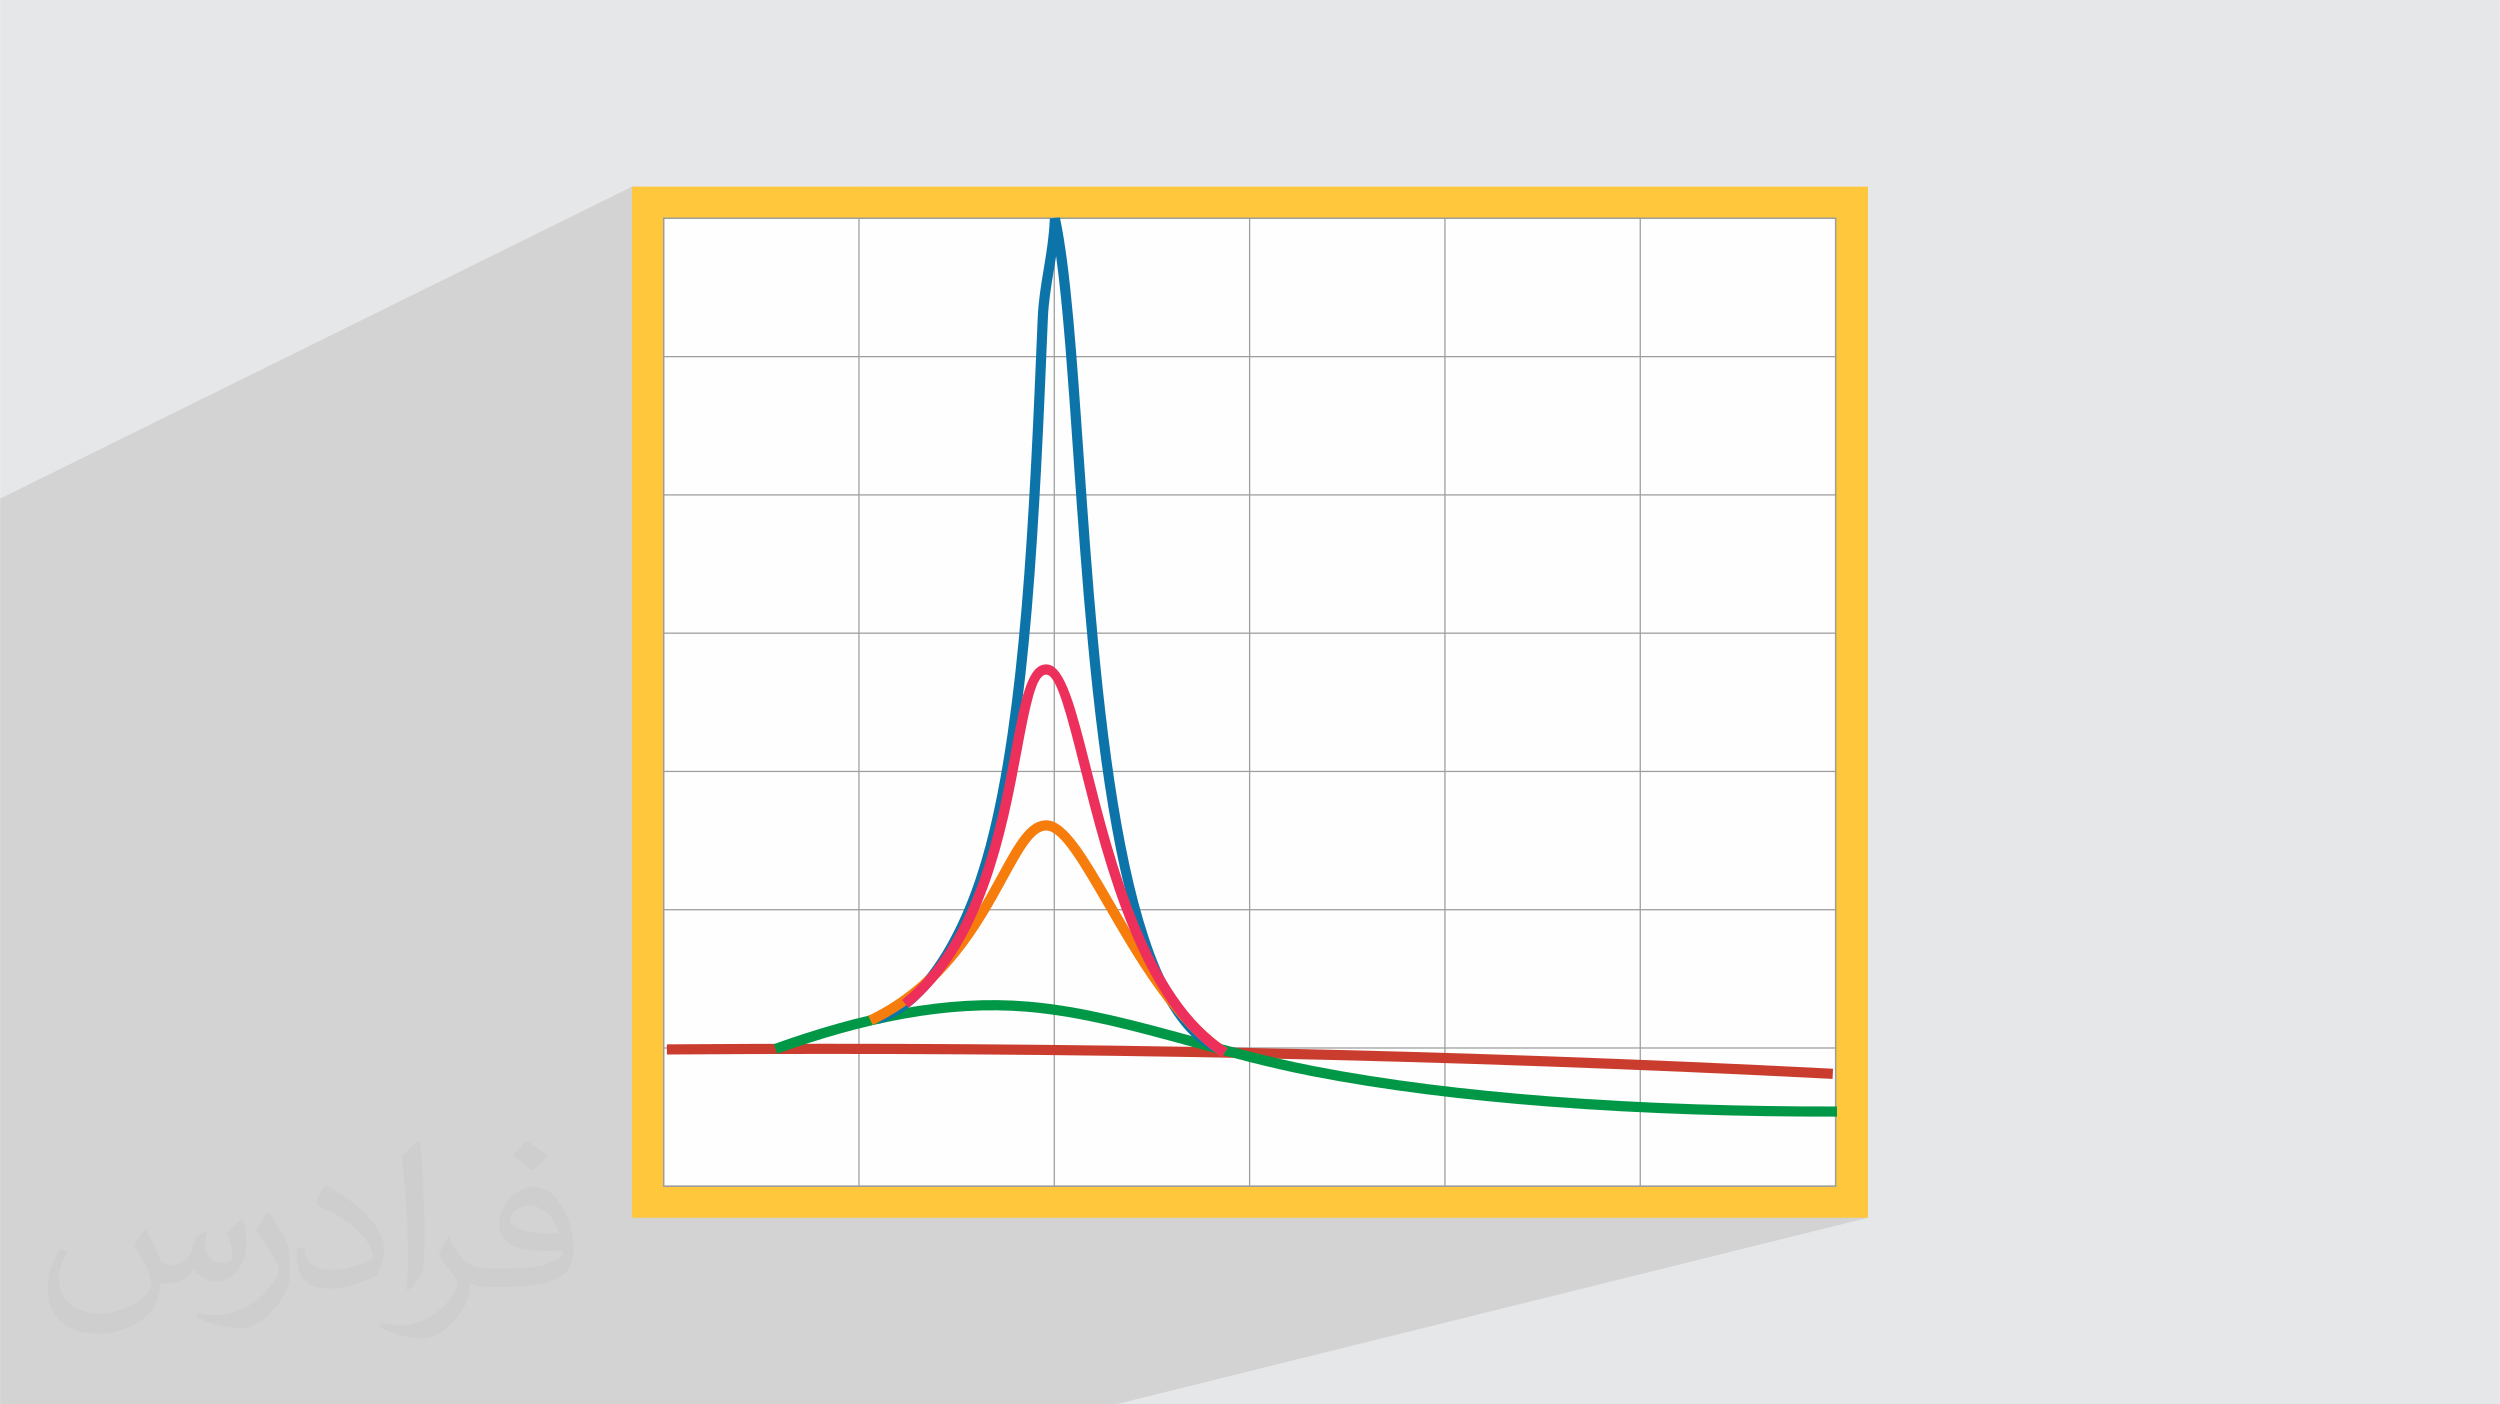
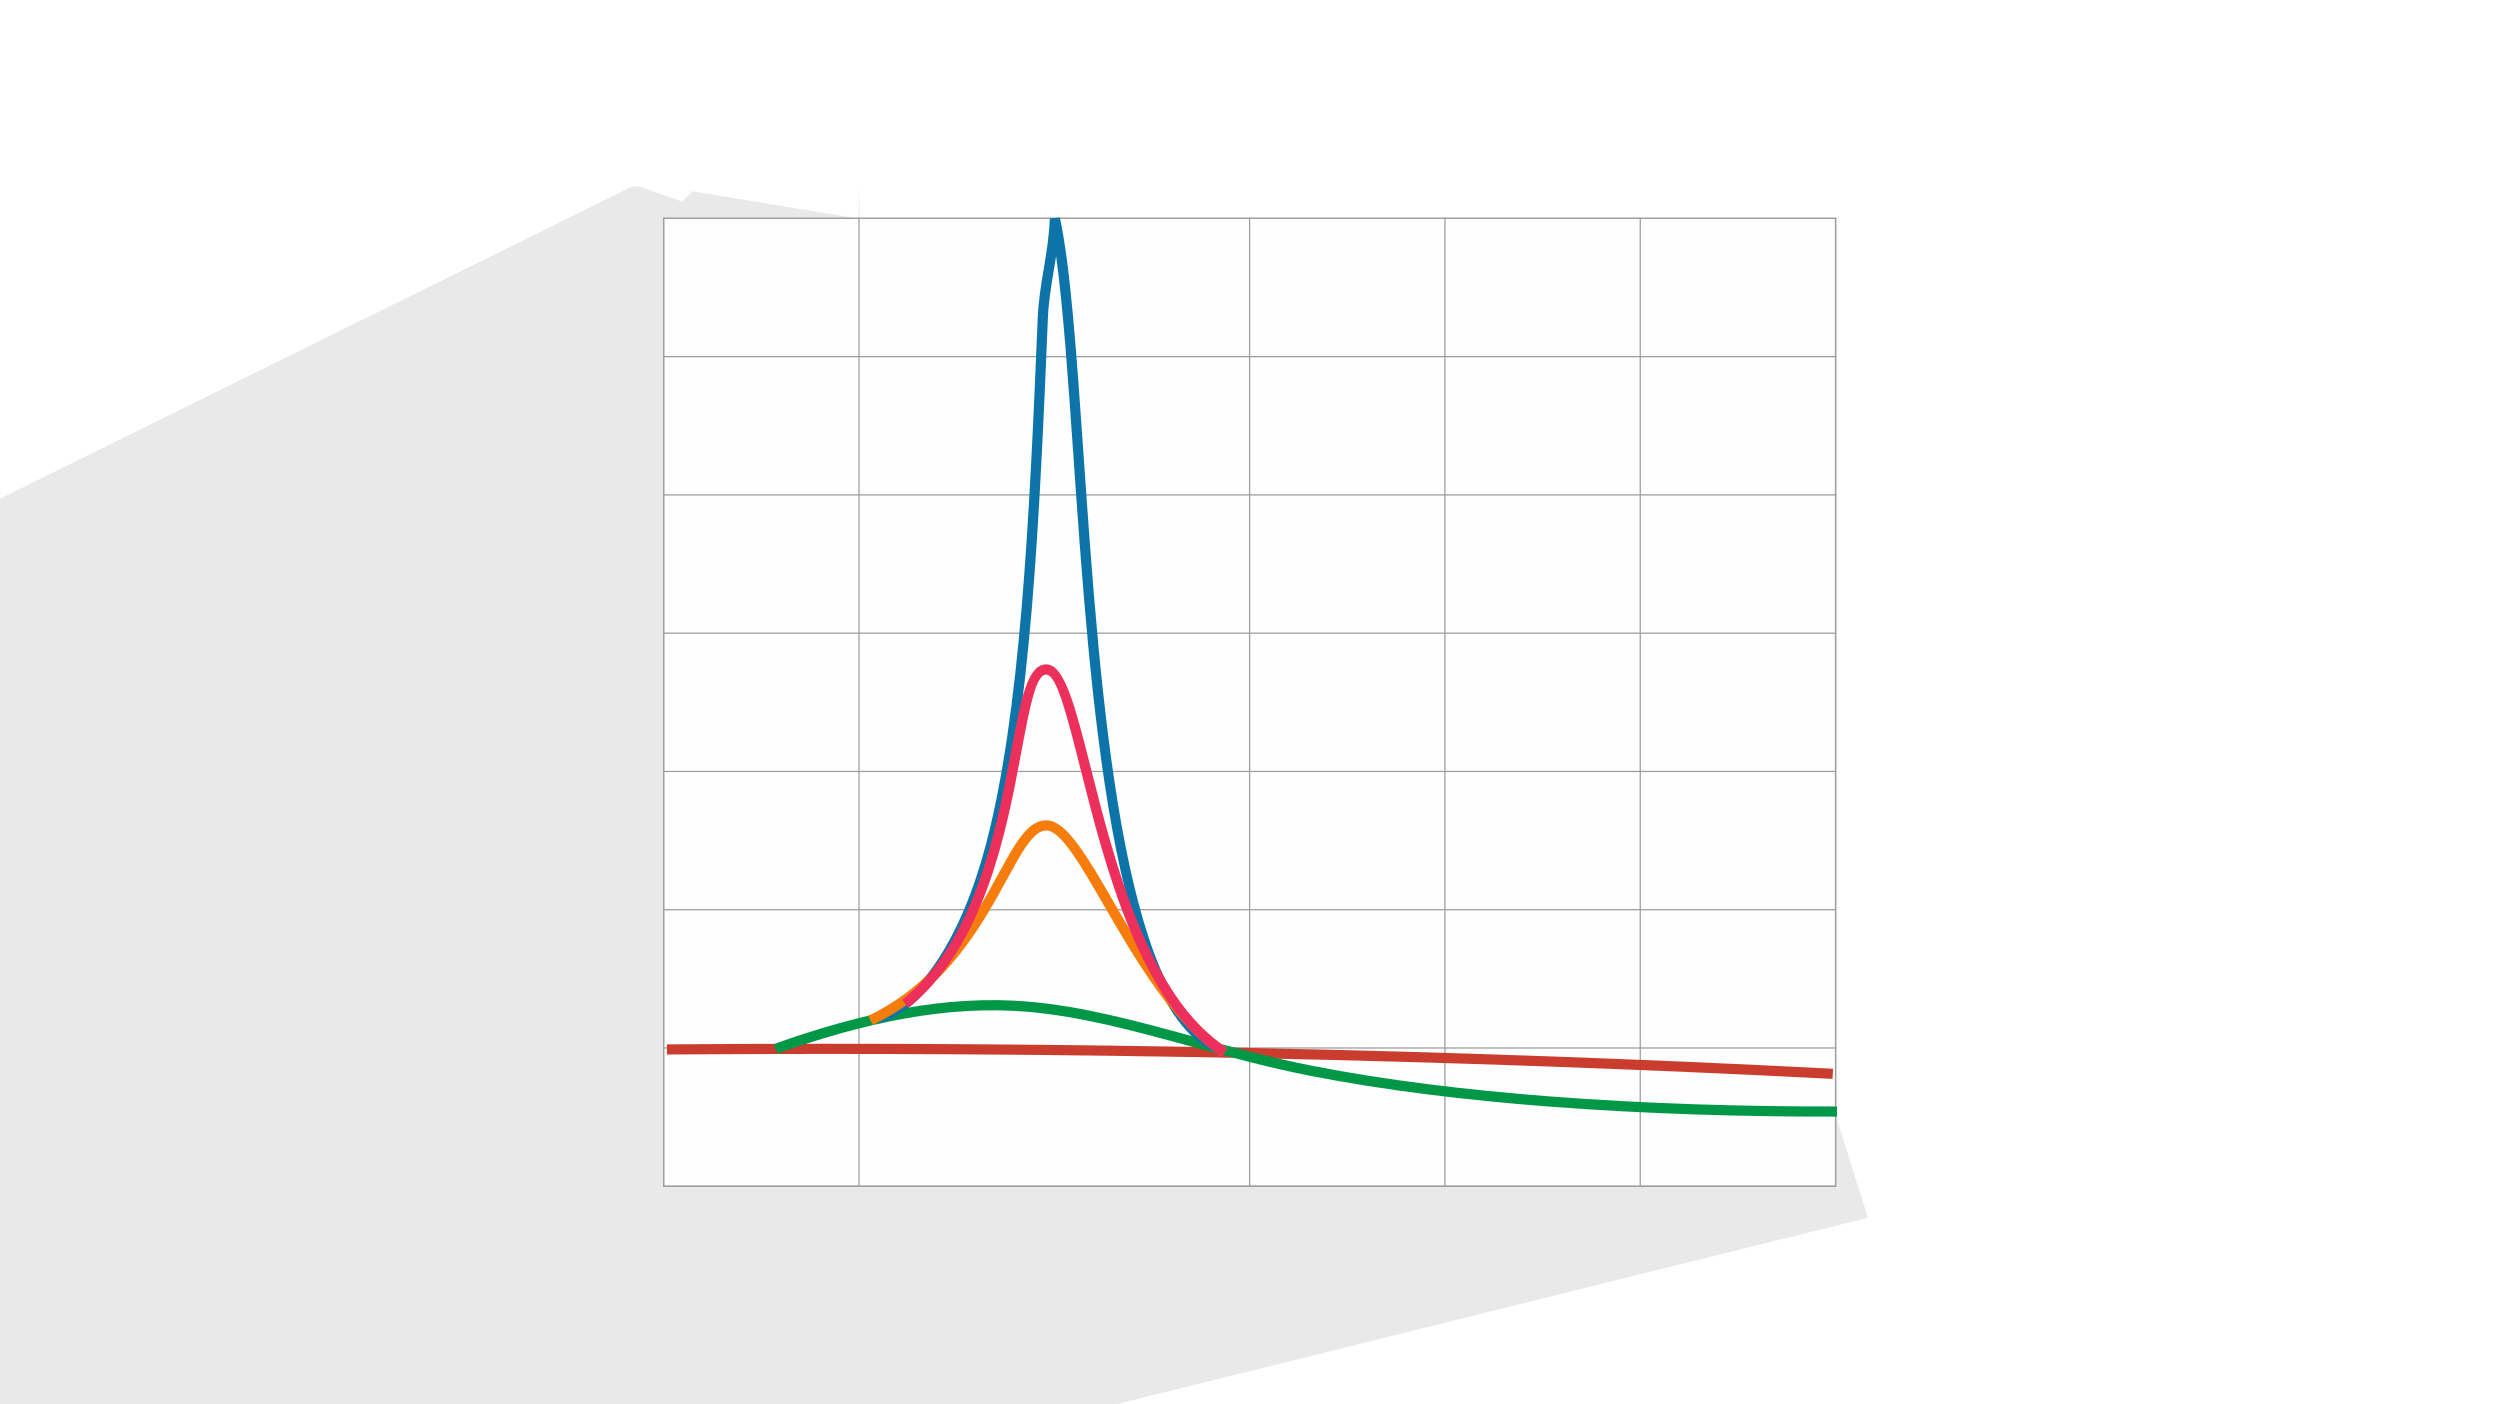
<svg xmlns="http://www.w3.org/2000/svg" xml:space="preserve" width="3.708in" height="2.083in" version="1.0" style="shape-rendering:geometricPrecision; text-rendering:geometricPrecision; image-rendering:optimizeQuality; fill-rule:evenodd; clip-rule:evenodd" viewBox="0 0 3702.73 2080.18">
  <defs>
    <style type="text/css">
   
    .fil4 {fill:#FEFEFE}
    .fil0 {fill:#E6E7E8}
    .fil2 {fill:#FFC73B}
    .fil5 {fill:#9D9E9E;fill-rule:nonzero}
    .fil6 {fill:#CA3D2E;fill-rule:nonzero}
    .fil7 {fill:#009846;fill-rule:nonzero}
    .fil8 {fill:#0C74A8;fill-rule:nonzero}
    .fil10 {fill:#EC305B;fill-rule:nonzero}
    .fil9 {fill:#F67C0B;fill-rule:nonzero}
    .fil3 {fill:#373435;fill-opacity:0.031}
    .fil1 {fill:#2B2A29;fill-opacity:0.102}
   
  </style>
  </defs>
  <g id="Layer_x0020_1">
-     <polygon class="fil0" points="-0,0 3702.73,0 3702.73,2080.18 -0,2080.18 " />
    <polygon class="fil1" points="2717.78,322.5 2715.48,323.44 2430.36,323.44 2430.36,322.5 2428.46,322.5 2426.21,323.44 2141.04,323.44 2141.04,322.5 2139.15,322.5 2136.95,323.44 1851.73,323.44 1851.73,322.5 1849.83,322.5 1847.68,323.44 1562.41,323.44 1562.41,322.5 1560.52,322.5 1558.42,323.44 1273.1,323.44 1273.1,275.32 1271.21,322.5 1269.16,323.44 1025.57,283.31 1009.94,298.53 947.13,276.47 935.98,276.47 -0,738.54 -0,738.54 -0,739.81 -0,740.27 -0,741.09 -0,860.35 -0,861.13 -0,925.9 -0,927.63 -0,974.97 -0,976.34 -0,977.08 -0,1027.46 -0,1036.64 -0,1086.91 -0,1087.62 -0,1096.4 -0,1113.27 -0,1115 -0,1192.45 -0,1193.12 -0,1293.28 -0,1293.47 -0,1293.92 -0,1300.64 -0,1302.37 -0,1411.31 -0,1412.07 -0,1510.73 -0,1535.18 -0,1536.91 -0,1575.91 -0,1594.72 -0,1596.81 -0,1608.8 -0,1697.16 -0,1722.55 -0,1724.28 -0,1739.76 -0,1750.31 -0,1795.51 -0,1798 -0,1799.52 -0,1809.55 -0,1854.9 -0,1903.6 -0,1907.79 -0,1909.92 -0,1911.65 -0,1914.63 -0,1925.8 -0,1933.26 -0,1959.65 -0,1968.51 -0,1968.56 -0,1974.15 -0,1975.74 -0,1981.47 -0,1982.8 -0,1982.85 -0,1988.03 -0,2036.31 -0,2067.45 -0,2080.18 49.22,2080.18 50.96,2080.18 54.23,2080.18 55.97,2080.18 64.96,2080.18 65.72,2080.18 211.28,2080.18 268.22,2080.18 268.33,2080.18 276.7,2080.18 293.48,2080.18 293.61,2080.18 306.02,2080.18 322.01,2080.18 485.25,2080.18 519.96,2080.18 588.05,2080.18 854.1,2080.18 919.04,2080.18 1058.55,2080.18 1120.14,2080.18 1137.12,2080.18 1178.75,2080.18 1344.22,2080.18 1386.18,2080.18 1644.71,2080.18 1648.46,2080.18 1652.22,2080.18 2766.74,1803.71 2719.67,1654.33 2720.83,1653.96 2719.67,1653.96 2719.67,1553.22 2719.67,1348.42 2719.67,1143.61 2719.67,938.8 2719.67,734 2719.67,529.19 2719.67,324.39 2719.67,322.5 " />
-     <rect class="fil2" x="935.98" y="276.47" width="1830.76" height="1527.24" />
-     <path class="fil3" d="M215.96 1821.93c7.07,10.71 11.65,21.01 16.13,32.45 3.33,6.66 5.09,18.93 20.7,18.93 4.57,0 11.13,-1.35 16.95,-4.57 6.55,-3.44 11.54,-8.64 14.15,-16.53l6.24 -21.01 15.19 -7.49 1.04 1.04c-2.08,7.91 -2.59,15.5 -2.59,21.43 0,17.57 15.19,24.23 27.25,24.23 7.07,0 13.42,-3.44 13.42,-9.89 0,-8.32 -3.53,-22.47 -8.12,-35.16 7.07,-7.07 14.15,-14.15 22.26,-19.87l1.25 0.63c3.53,14.98 5.51,29.75 5.51,39.63 0,9.67 -4.27,20.39 -7.8,27.36 -7.28,13.73 -20.18,24.65 -35.78,24.65 -11.85,0 -25.06,-5.93 -34.12,-16.95l-0.52 0c-8.53,10.61 -21.74,20.18 -42.86,20.18l-6.55 0c-1.04,13.94 -4.05,23.81 -8.64,32.66 -12.58,24.54 -49.92,41.92 -85.08,41.92 -48.89,0 -73.43,-28.19 -73.43,-65.73 0,-23.19 7.59,-44.72 19.24,-60.01l9.56 3.95c-7.28,13.94 -12.17,27.04 -12.17,39.94 0,35.16 28.61,51.9 61.58,51.9 30.58,0 68.44,-19.45 75.31,-42.02 -2.59,-24.65 -11.85,-36.19 -26,-58.66 4.27,-7.49 9.78,-14.98 16.64,-22.98l1.25 0 0 0 0 0 -0.01 -0.04zm563.83 -132.3c10.3,6.45 20.39,14.04 30.27,22.78 -5.51,7.8 -12.38,14.88 -20.91,21.12 -9.89,-8.01 -19.76,-14.88 -29.86,-22.16 6.86,-7.7 13.63,-15.08 20.49,-21.74l0 0 0 0 0 0 0 0 0 0 0.01 0zm5.3 96.11c-16.64,0 -30.27,10.92 -30.27,19.03 0,17.38 33.28,22.78 73.12,22.56 -4.99,-20.39 -22.47,-41.61 -42.86,-41.61l0 0.01zm-37.35 92.99c21.64,0 40.57,-0.63 55.02,-4.27 16.13,-4.05 29.75,-12.17 29.75,-17.78 0,-1.46 0,-3.22 -0.52,-4.68 -9.05,0.83 -19.45,0.83 -28.5,0.83 -29.33,0 -51.79,-6.66 -60.64,-23.09 -2.19,-4.57 -3.74,-9.67 -3.74,-15.5 0,-15.92 6.86,-31.41 18.93,-42.13 10.08,-8.84 21.22,-14.35 32.55,-14.35 20.49,0 36.81,16.44 48.26,42.34 6.24,14.15 10.5,30.47 10.5,51.07 0,13.73 -3.74,25.27 -12.27,33.8 -15.92,15.4 -45.24,21.22 -90.17,21.22l-20.39 0 0 0 -5.3 0c-11.13,0 -19.14,-1.98 -25.48,-6.86l-1.04 0c0.31,2.59 0.52,5.09 0.52,7.49 0,10.08 -3.33,22.98 -10.08,33.28 -19.97,29.64 -41.61,42.53 -60.33,42.53 -18.93,0 -42.13,-7.28 -63.03,-16.75l3.74 -7.28c6.76,2.81 16.13,4.68 29.02,4.68 33.8,0 78.21,-32.45 83.72,-64.17 -1.25,-2.59 -3.53,-6.03 -6.76,-9.67 -9.89,-11.75 -16.13,-21.53 -21.95,-31.82 4.99,-9.89 9.56,-17.78 13.83,-24.96l1.77 -0.21c14.46,29.44 27.56,46.28 56.78,46.28l4.57 0 0 0 21.22 0 0 0 0 0 0 0 0 0 0 0 0.04 0zm-146.45 31.1c2.5,-13.52 2.7,-28.7 2.7,-42.86l0 -21.01c0,-39.21 -4.99,-96.2 -9.05,-133.34 7.07,-7.59 16.95,-16.53 24.75,-22.56l2.29 0.63c5.3,46.7 6.55,100.79 6.55,150.81 0,13.11 -0.52,25.9 -1.77,35.26 -0.73,11.85 -7.59,20.8 -22.26,34.53l-3.22 -1.46zm-150.71 -61.89c0.73,18.41 9.78,32.87 41.4,32.87 19.66,0 36.3,-5.09 54.71,-13.83 3.33,-1.46 5.09,-3.44 5.09,-5.09 0,-11.54 -8.84,-26.83 -23.71,-40.77 -14.46,-13.11 -33.6,-24.65 -51.48,-32.35 -6.14,-2.59 -8.12,-5.3 -8.12,-7.91 0,-5.3 7.07,-16.44 12.9,-24.44l1.98 -0.21c20.49,10.71 43.38,26.63 60.33,44.3 15.4,16.33 24.96,32.87 24.96,50.86 0,13.31 -4.05,25.79 -10.61,37.44 -22.47,11.33 -46.39,19.97 -70.1,19.97 -28.81,0 -48.47,-13.52 -48.47,-45.24 0,-3.44 0,-8.73 1.25,-15.61l9.89 0 0 0 0 0 0 0 0 0 0 0 -0.01 0zm-52.11 -52.32l17.89 28.92c6.55,10.71 12.69,22.37 12.69,40.77l0 23.5c0,19.03 -12.17,39.42 -31.82,59.6 -15.4,13.63 -29.02,19.45 -41.61,19.45 -18.72,0 -40.15,-5.82 -64.9,-16.44l2.81 -7.28c7.8,2.08 16.84,3.84 27.98,3.84 35.58,-0.21 71.97,-26.21 88.61,-57.93 1.98,-3.64 2.7,-7.07 2.7,-9.47 0,-3.64 -1.98,-7.7 -3.53,-11.33 -9.05,-17.05 -19.14,-32.66 -30.27,-47.12 5.82,-9.16 11.65,-17.99 17.99,-26.73l1.46 0.21 0 0 0 0 0 0 0 0 0 0 -0.01 0z" />
    <g id="_2553472713456">
      <polygon class="fil4" points="982.84,323.44 2718.73,323.44 2718.73,1757.08 982.84,1757.08 " />
      <path class="fil5" d="M982.84 322.49l1736.83 0 0 1435.54 -1737.78 0 0 -1435.54 0.95 0zm1734.94 1.89l-1733.99 0 0 1431.75 1733.99 0 0 -1431.75z" />
      <polygon class="fil5" points="981.89,1758.03 981.89,322.5 983.79,322.5 983.79,1758.03 " />
      <polygon class="fil5" points="1271.21,1758.03 1271.21,322.5 1273.1,322.5 1273.1,1758.03 " />
-       <polygon class="fil5" points="1560.52,1758.03 1560.52,322.5 1562.41,322.5 1562.41,1758.03 " />
      <polygon class="fil5" points="1849.83,1758.03 1849.83,322.5 1851.73,322.5 1851.73,1758.03 " />
      <polygon class="fil5" points="2139.15,1758.03 2139.15,322.5 2141.04,322.5 2141.04,1758.03 " />
      <polygon class="fil5" points="2428.46,1758.03 2428.46,322.5 2430.36,322.5 2430.36,1758.03 " />
      <polygon class="fil5" points="2717.78,1758.03 2717.78,322.5 2719.67,322.5 2719.67,1758.03 " />
      <polygon class="fil5" points="981.89,1756.13 2719.67,1756.13 2719.67,1758.03 981.89,1758.03 " />
      <polygon class="fil5" points="981.89,1551.33 2719.67,1551.33 2719.67,1553.22 981.89,1553.22 " />
      <polygon class="fil5" points="981.89,1346.52 2719.67,1346.52 2719.67,1348.42 981.89,1348.42 " />
      <polygon class="fil5" points="981.89,1141.72 2719.67,1141.72 2719.67,1143.61 981.89,1143.61 " />
      <polygon class="fil5" points="981.89,936.91 2719.67,936.91 2719.67,938.8 981.89,938.8 " />
      <polygon class="fil5" points="981.89,732.1 2719.67,732.1 2719.67,734 981.89,734 " />
      <polygon class="fil5" points="981.89,527.3 2719.67,527.3 2719.67,529.19 981.89,529.19 " />
      <polygon class="fil5" points="981.89,322.49 2719.67,322.49 2719.67,324.39 981.89,324.39 " />
      <path class="fil6" d="M987.67 1546.9l20.88 -0.15c284.42,-1.92 568.82,-0.18 853.18,5.7 284.59,5.88 569.02,15.91 853.24,30.55l-0.77 15.08c-284.44,-14.66 -568.7,-24.68 -852.77,-30.56 -284.31,-5.87 -568.58,-7.61 -852.83,-5.7l-20.88 0.15 -0.06 -15.08z" />
      <path class="fil7" d="M1146.04 1546.52c64.6,-23.13 128.29,-41.46 191.18,-52.73 63.02,-11.29 125.05,-15.45 186.11,-10.19 80.35,6.93 159.39,28.53 242.76,51.32 57.04,15.59 116.12,31.74 179.36,44.1 107.31,20.98 226.6,35.43 348.83,44.87 143.16,11.05 290.12,15.24 426.54,15l0 15.08c-137.09,0.24 -284.49,-3.95 -427.67,-15 -122.8,-9.48 -242.69,-24.01 -350.6,-45.1 -63.19,-12.35 -122.85,-28.66 -180.43,-44.39 -82.56,-22.56 -160.82,-43.96 -240.04,-50.79 -59.84,-5.16 -120.56,-1.1 -182.21,9.95 -61.78,11.07 -124.71,29.21 -188.76,52.15l-5.08 -14.25z" />
      <path class="fil8" d="M1297.97 1501.7c31.85,-10.01 63.33,-38.17 91.46,-81.23 28.06,-42.95 52.59,-100.48 70.74,-169.49 25.56,-97.21 41.63,-217.01 52.87,-350.06 11.29,-133.71 17.69,-280.04 23.91,-430.28 1.04,-25.15 4.96,-48.72 8.9,-72.41 4.05,-24.36 8.13,-48.86 8.98,-74.74l14.93 -1.33c15.87,74.23 24.82,203.34 35.06,351.13 24.44,352.82 56.33,812.92 204.67,873.46l-5.68 14.01c-157.09,-64.1 -189.34,-529.55 -214.07,-886.47 -8.02,-115.69 -15.24,-219.89 -25.56,-294.73 -1.1,7.08 -2.26,14.09 -3.43,21.1 -3.87,23.29 -7.72,46.46 -8.72,70.58 -6.25,150.9 -12.67,297.81 -23.91,430.93 -11.3,133.77 -27.5,254.39 -53.34,352.67 -18.58,70.64 -43.78,129.68 -72.69,173.92 -30.06,46.01 -64.33,76.29 -99.62,87.38l-4.49 -14.43z" />
      <path class="fil9" d="M1285.95 1504.64c105.64,-50.62 156.35,-143.55 192.3,-209.42 25.84,-47.35 44.54,-81.62 72.88,-80.15 29.24,1.52 59.7,54.17 97.62,119.71 44.35,76.64 99.31,171.63 169.06,217.95l-8.34 12.6c-72.72,-48.28 -128.66,-144.97 -173.79,-222.98 -35.65,-61.61 -64.28,-111.11 -85.32,-112.2 -18.88,-0.98 -35.67,29.77 -58.86,72.28 -36.92,67.65 -89,163.07 -199.05,215.8l-6.5 -13.6z" />
      <path class="fil10" d="M1336.1 1480.97c108.91,-88 140.23,-255.25 161.62,-369.48 14.22,-75.94 24.32,-129.87 53.68,-127.3 25.98,2.28 42.06,65.95 63.75,151.83 35.34,139.9 86.24,341.4 202.61,416.68l-8.22 12.65c-121.36,-78.51 -173.12,-283.41 -209.05,-425.67 -20.17,-79.87 -35.13,-139.08 -50.38,-140.42 -15.75,-1.38 -24.8,46.95 -37.54,115 -21.8,116.45 -53.73,286.94 -167,378.47l-9.46 -11.77z" />
    </g>
  </g>
</svg>